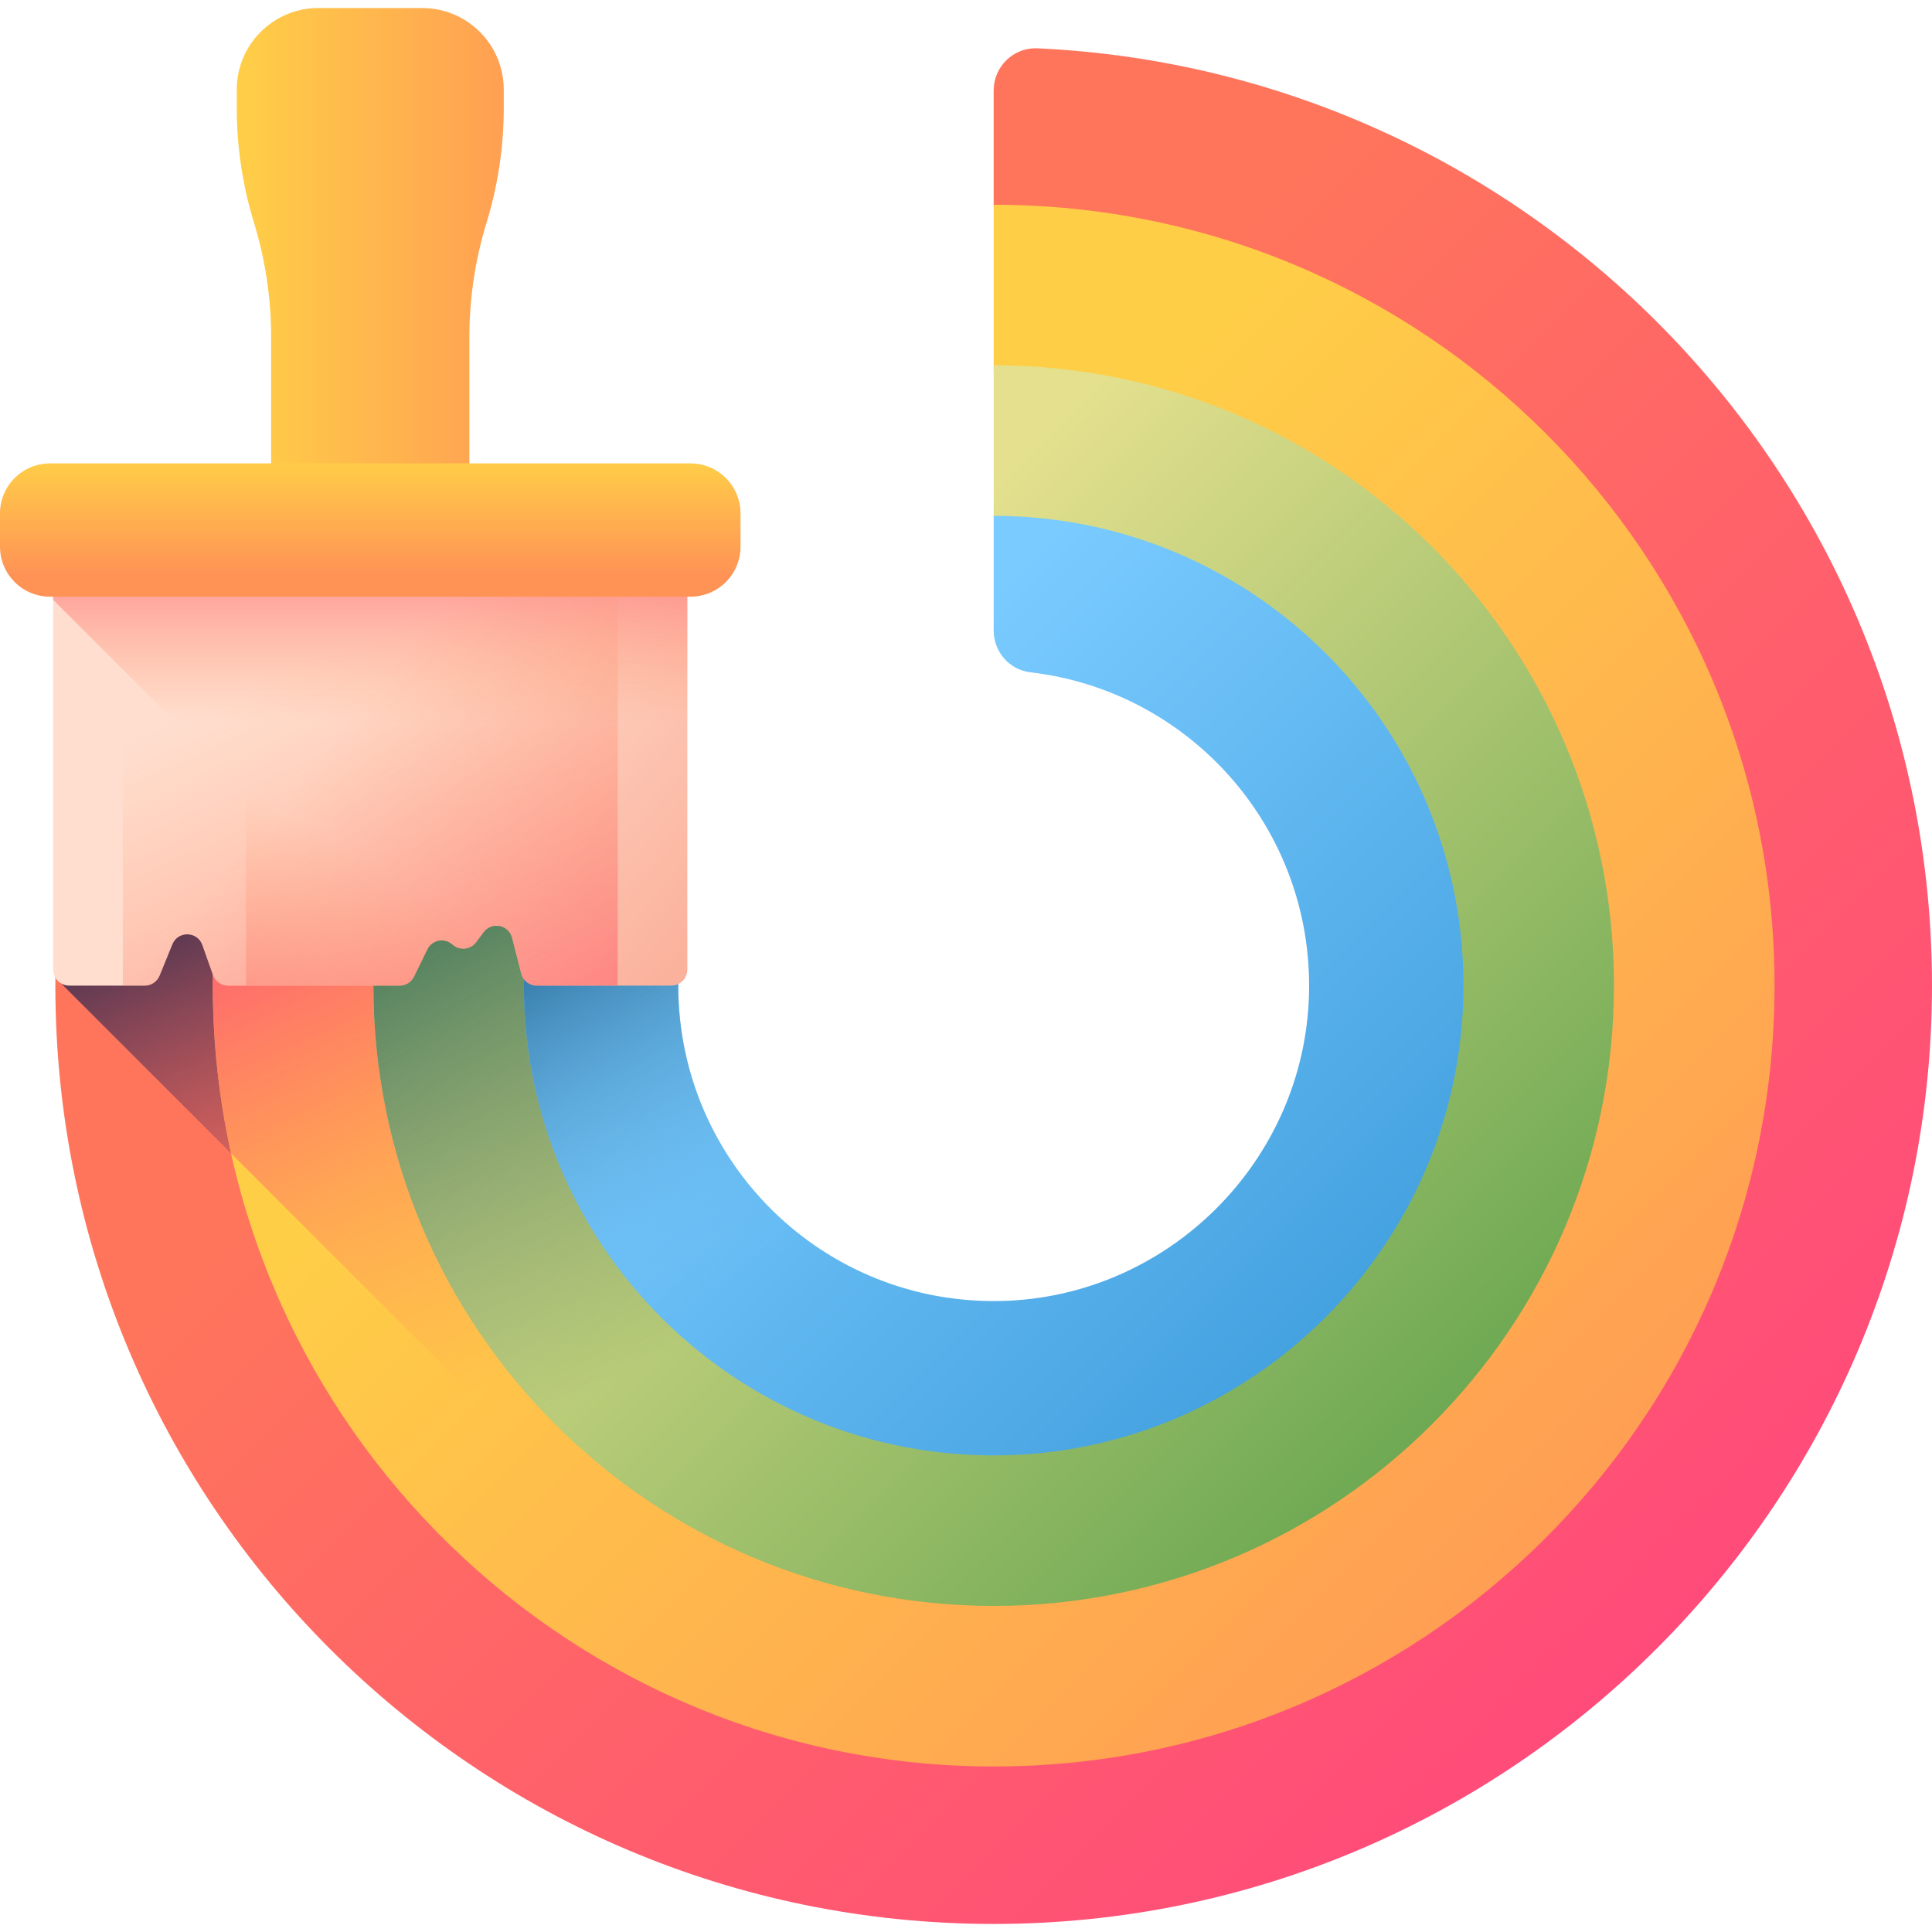
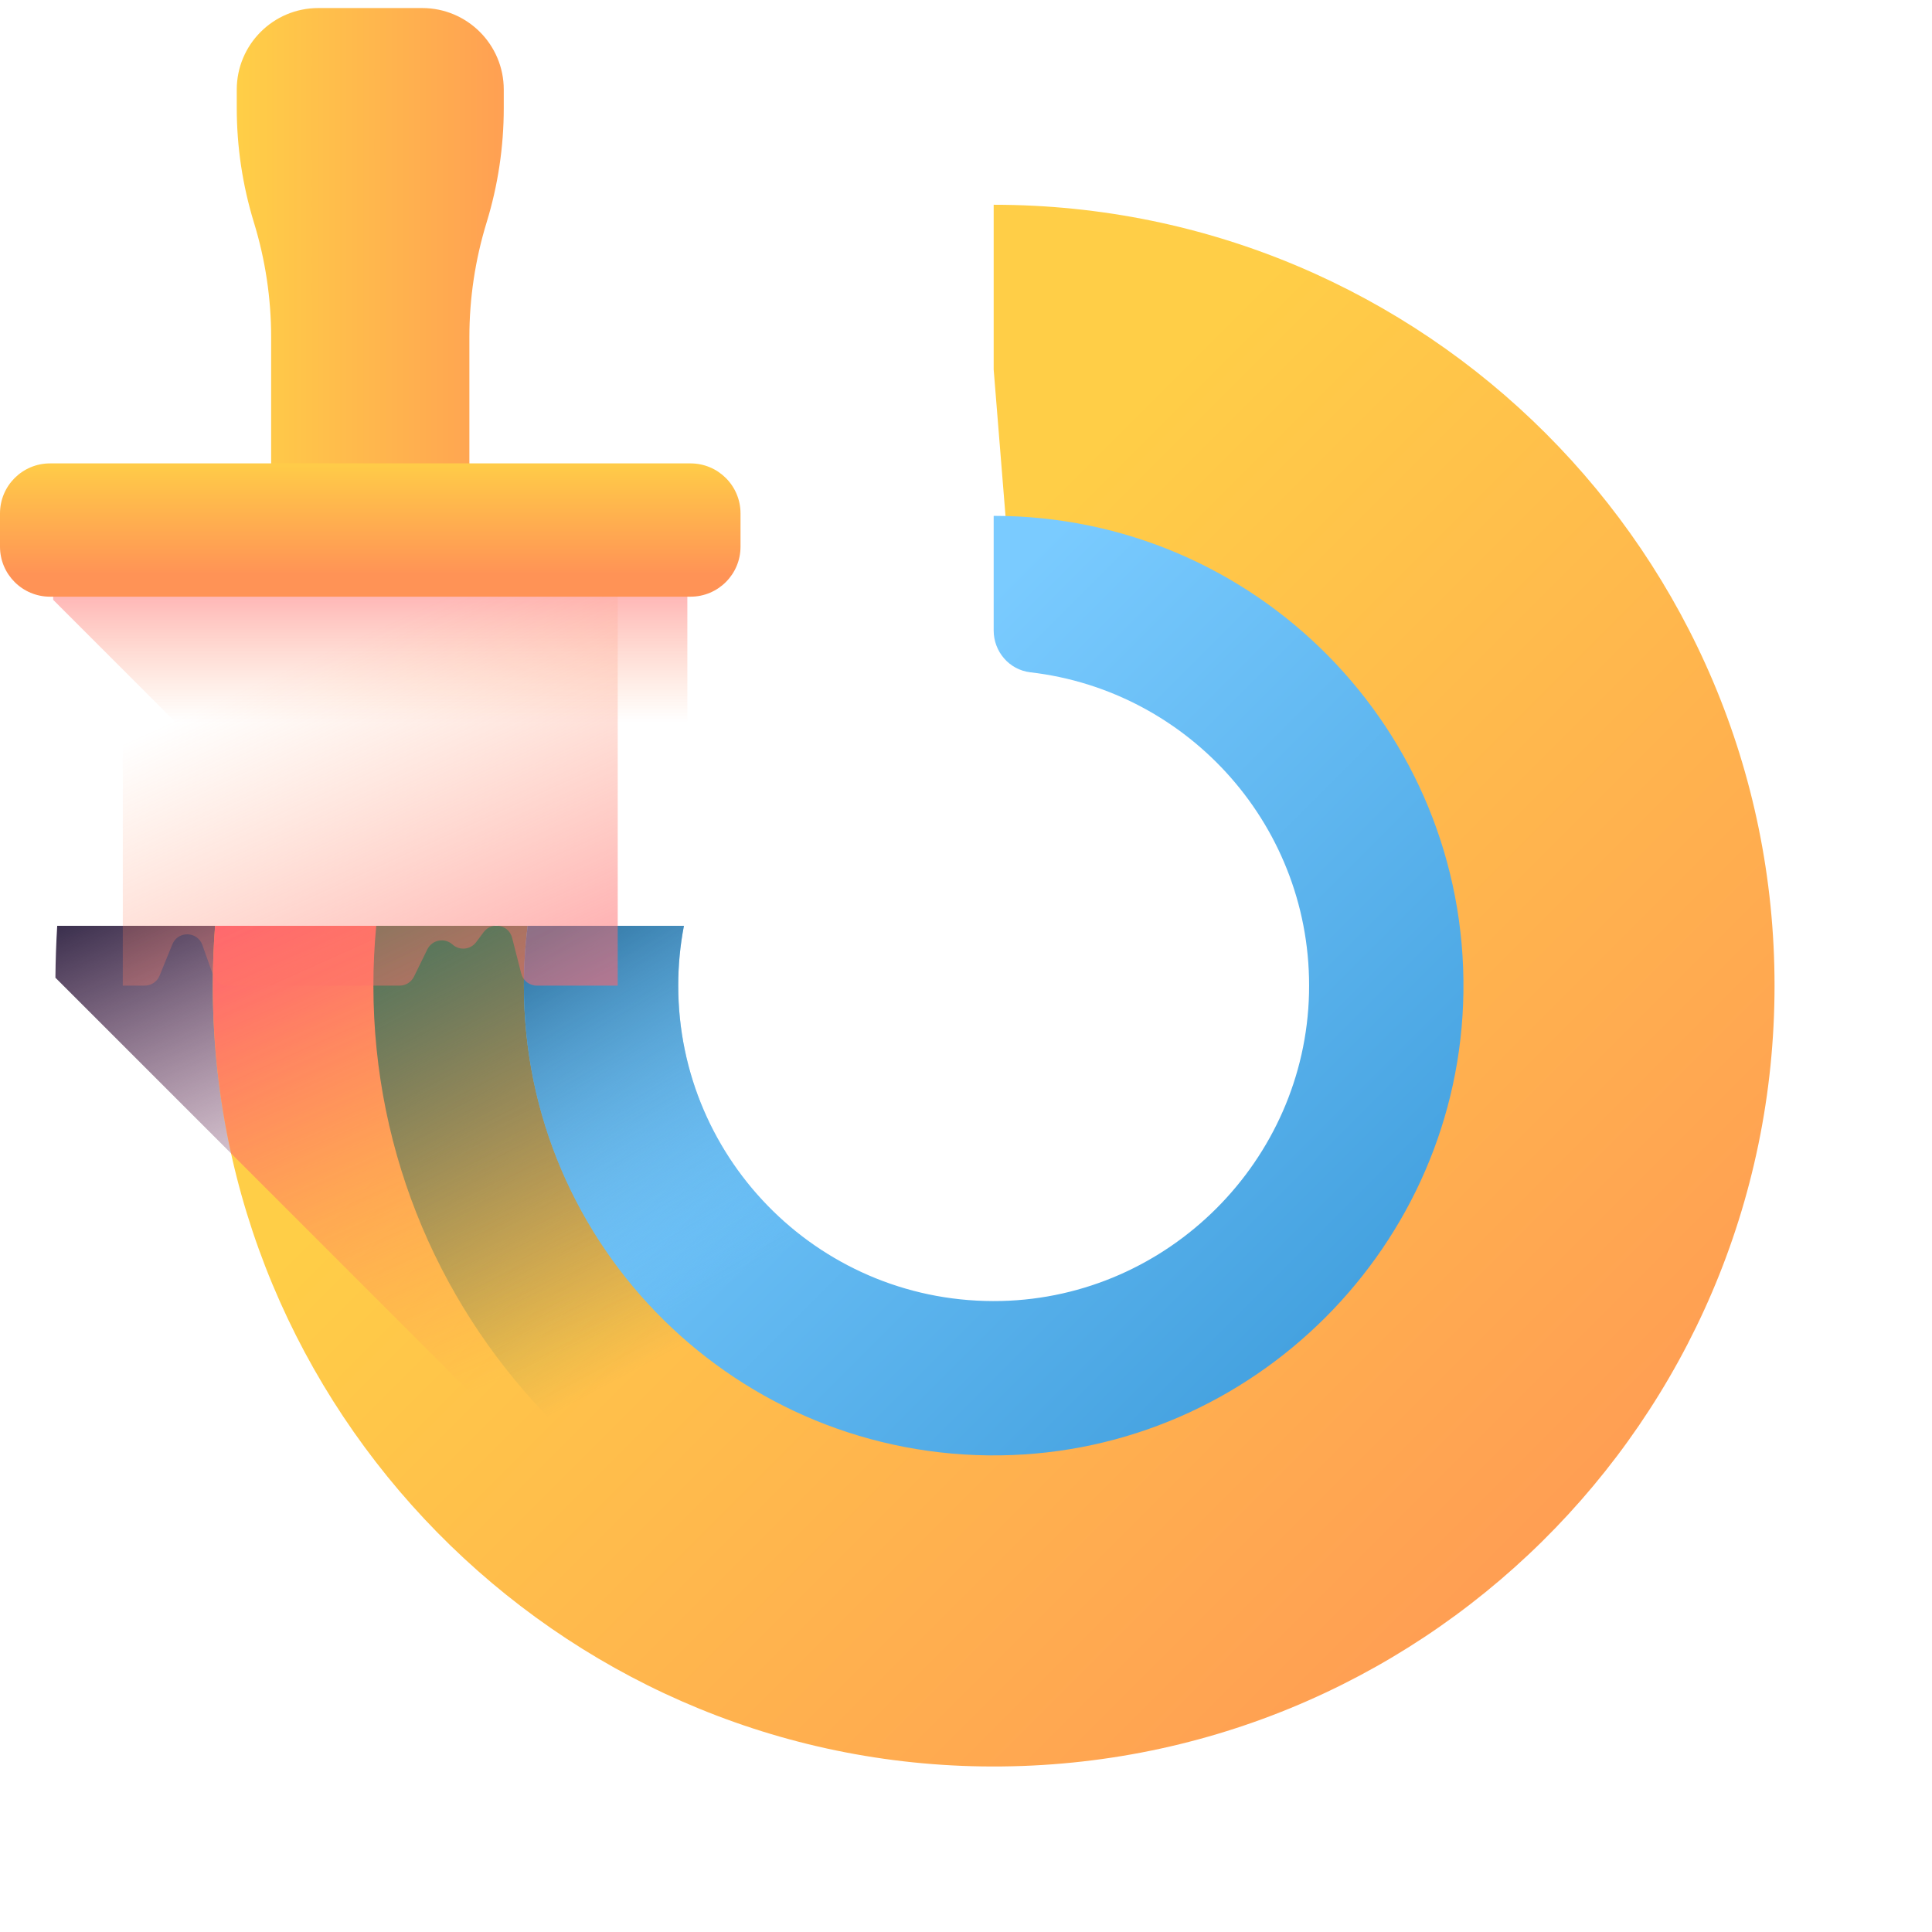
<svg xmlns="http://www.w3.org/2000/svg" xmlns:xlink="http://www.w3.org/1999/xlink" id="Capa_1" height="512" viewBox="0 0 510 510" width="512">
  <linearGradient id="SVGID_1_" gradientUnits="userSpaceOnUse" x1="193.349" x2="495.503" y1="191.225" y2="493.379">
    <stop offset="0" stop-color="#ff755c" />
    <stop offset="1" stop-color="#ff4181" />
  </linearGradient>
  <linearGradient id="SVGID_2_" gradientUnits="userSpaceOnUse" x1="139.749" x2="98.295" y1="306.032" y2="208.83">
    <stop offset="0" stop-color="#843561" stop-opacity="0" />
    <stop offset="1" stop-color="#3a2f4d" />
  </linearGradient>
  <linearGradient id="lg1">
    <stop offset="0" stop-color="#ffce47" />
    <stop offset="1" stop-color="#ff9356" />
  </linearGradient>
  <linearGradient id="SVGID_3_" gradientUnits="userSpaceOnUse" x1="204.035" x2="456.802" xlink:href="#lg1" y1="201.767" y2="454.534" />
  <linearGradient id="SVGID_4_" gradientUnits="userSpaceOnUse" x1="170.883" x2="102.269" y1="346.934" y2="193.268">
    <stop offset="0" stop-color="#ff755c" stop-opacity="0" />
    <stop offset="1" stop-color="#ff4181" />
  </linearGradient>
  <linearGradient id="SVGID_5_" gradientUnits="userSpaceOnUse" x1="195.704" x2="378.007" y1="193.58" y2="375.883">
    <stop offset="0" stop-color="#e4e08e" />
    <stop offset="1" stop-color="#6fa953" />
  </linearGradient>
  <linearGradient id="SVGID_6_" gradientUnits="userSpaceOnUse" x1="193.428" x2="126.633" y1="348.2" y2="222.468">
    <stop offset="0" stop-color="#43765a" stop-opacity="0" />
    <stop offset="1" stop-color="#43765a" />
  </linearGradient>
  <linearGradient id="SVGID_7_" gradientUnits="userSpaceOnUse" x1="210.343" x2="349.848" y1="208.219" y2="347.724">
    <stop offset="0" stop-color="#7acbff" />
    <stop offset="1" stop-color="#45a2e0" />
  </linearGradient>
  <linearGradient id="SVGID_8_" gradientUnits="userSpaceOnUse" x1="207.59" x2="155.415" y1="330.157" y2="240.102">
    <stop offset="0" stop-color="#7acbff" stop-opacity="0" />
    <stop offset="1" stop-color="#2f73a0" />
  </linearGradient>
  <linearGradient id="SVGID_9_" gradientUnits="userSpaceOnUse" x1="63.536" x2="152.166" xlink:href="#lg1" y1="71.05" y2="71.05" />
  <linearGradient id="SVGID_10_" gradientUnits="userSpaceOnUse" x1="89.298" x2="195.547" y1="193.026" y2="280.465">
    <stop offset="0" stop-color="#ffdecf" />
    <stop offset="1" stop-color="#faa68e" />
  </linearGradient>
  <linearGradient id="lg2">
    <stop offset="0" stop-color="#ff9356" stop-opacity="0" />
    <stop offset="1" stop-color="#ff4181" />
  </linearGradient>
  <linearGradient id="SVGID_11_" gradientUnits="userSpaceOnUse" x1="97.74" x2="97.74" xlink:href="#lg2" y1="190.665" y2="122.173" />
  <linearGradient id="SVGID_12_" gradientUnits="userSpaceOnUse" x1="84.772" x2="164.586" xlink:href="#lg2" y1="172.515" y2="348.41" />
  <linearGradient id="SVGID_13_" gradientUnits="userSpaceOnUse" x1="83.004" x2="23.017" xlink:href="#lg2" y1="218.425" y2="321.115" />
  <linearGradient id="SVGID_14_" gradientUnits="userSpaceOnUse" x1="97.74" x2="97.74" xlink:href="#lg1" y1="121.319" y2="151.704" />
  <g>
-     <path d="m262.306 23.863v30.189l6 105.395c0 5.583-1.868 12.38 3.679 13.022 42.072 4.872 80.595 46.115 79.566 89.724-1.042 44.169-43.064 86.191-87.233 87.233-46.901 1.107-90.281-42.594-90.281-89.245 0-5.403-.485-10.678.501-15.792h-159.434c-.322 5.221-.493 10.485-.493 15.792 0 136.798 110.896 247.694 247.693 247.694 136.463 0 247.696-111.232 247.695-247.696 0-132.92-104.702-241.387-236.132-247.426-6.307-.29-11.561 4.796-11.561 11.11z" fill="url(#SVGID_1_)" />
    <path d="m263.358 350.425c-46.462.572-90.321-43.913-90.321-90.243 0-5.403.515-10.678 1.501-15.792h-159.434c-.279 4.535-.437 9.103-.476 13.703l248.73 248.73z" fill="url(#SVGID_2_)" />
    <path d="m262.306 54.052v43.499l5 61.896c0 5.583 2.931 13.846 8.477 14.489 42.072 4.872 75.288 44.307 74.259 87.916-1.042 44.169-42.515 84.991-86.684 86.033-46.901 1.107-88.321-41.053-88.321-87.704 0-5.403.515-10.678 1.501-15.792h-119.762c-.38 4.997-.583 10.042-.599 15.137-.354 112.504 90.583 205.135 203.074 206.763 115.244 1.668 209.184-91.246 209.184-206.107 0-113.845-92.285-206.13-206.129-206.13z" fill="url(#SVGID_3_)" />
    <path d="m61.005 304.47 157.044 157.044c13.303 2.931 27.082 4.571 41.202 4.776 1.373.02 2.74.014 4.107.007v-115.872c-46.462.572-89.321-43.913-89.321-90.243 0-5.403.515-10.678 1.501-15.792h-118.762c-.38 4.997-.583 10.042-.599 15.137-.048 15.417 1.628 30.456 4.828 44.943z" fill="url(#SVGID_4_)" />
-     <path d="m262.306 96.443v39.924l4 24.081c0 5.583.132 12.38 5.679 13.022 42.072 4.872 78.595 45.115 77.566 88.724-1.042 44.169-41.064 84.191-85.233 85.233-46.901 1.107-90.281-40.594-90.281-87.245 0-5.403.515-10.678 1.501-15.792h-76.221c-.493 5.2-.75 10.464-.75 15.792 0 90.43 73.308 163.739 163.738 163.739 90.347.001 163.742-73.395 163.741-163.741-.002-90.429-73.311-163.737-163.74-163.737z" fill="url(#SVGID_5_)" />
    <path d="m262.304 423.921c.352 0 .702-.011 1.054-.013v-75.483c-46.462.572-89.321-41.913-89.321-88.243 0-5.403.515-10.678 1.501-15.792h-76.221c-.493 5.2-.75 10.464-.75 15.792-.001 90.43 73.308 163.739 163.737 163.739z" fill="url(#SVGID_6_)" />
    <path d="m262.306 136.174v30.274c0 5.583 4.132 10.38 9.679 11.022 42.072 4.872 74.595 41.115 73.566 84.724-1.042 44.169-37.064 80.191-81.233 81.233-46.901 1.107-85.281-36.594-85.281-83.245 0-5.403.515-10.678 1.501-15.792h-41.243c-.654 5.167-.997 10.442-.997 15.792 0 69.073 56.481 124.961 125.776 123.996 66.789-.93 121.297-55.439 122.228-122.228.965-69.295-54.923-125.776-123.996-125.776z" fill="url(#SVGID_7_)" />
-     <path d="m263.358 384.178v-40.753c-46.462.572-84.321-36.913-84.321-83.243 0-5.403.515-10.678 1.501-15.792h-41.243c-.654 5.167-.997 10.442-.997 15.792 0 68.835 56.093 124.568 125.06 123.996z" fill="url(#SVGID_8_)" />
+     <path d="m263.358 384.178v-40.753c-46.462.572-84.321-36.913-84.321-83.243 0-5.403.515-10.678 1.501-15.792h-41.243c-.654 5.167-.997 10.442-.997 15.792 0 68.835 56.093 124.568 125.06 123.996" fill="url(#SVGID_8_)" />
    <g>
      <path d="m111.451 2.124h-27.423c-11.891 0-21.53 9.639-21.53 21.53v4.85c0 10.253 1.529 20.449 4.538 30.251 3.008 9.802 4.538 19.998 4.538 30.251v50.97h52.33v-50.97c0-10.253 1.529-20.449 4.538-30.251 3.008-9.802 4.538-19.998 4.538-30.251v-4.85c.001-11.891-9.639-21.53-21.529-21.53z" fill="url(#SVGID_9_)" />
-       <path d="m14.034 142.003v113.937c0 2.343 1.899 4.242 4.242 4.242h19.925c1.725 0 3.278-1.044 3.928-2.641l3.367-8.264c1.471-3.61 6.624-3.492 7.926.183l2.801 7.899c.6 1.693 2.202 2.824 3.998 2.824h45.248c1.619 0 3.096-.921 3.809-2.375l3.528-7.196c1.239-2.528 4.553-3.17 6.646-1.286 1.854 1.668 4.741 1.385 6.235-.613l1.985-2.654c2.134-2.854 6.623-1.964 7.506 1.488l2.418 9.446c.481 1.877 2.172 3.19 4.109 3.19h35.497c2.343 0 4.242-1.899 4.242-4.242v-113.938z" fill="url(#SVGID_10_)" />
      <path d="m14.034 158.341 96.633 96.633 2.139-4.364c1.239-2.528 4.553-3.17 6.646-1.286 1.854 1.668 4.741 1.385 6.235-.613l1.985-2.654c2.134-2.854 6.623-1.964 7.507 1.488l2.418 9.446c.481 1.877 2.172 3.19 4.109 3.19h35.497c2.343 0 4.242-1.899 4.242-4.242v-113.936h-167.411z" fill="url(#SVGID_11_)" />
      <path d="m163.065 142.003h-130.65v118.179h5.786c1.725 0 3.278-1.044 3.928-2.642l3.367-8.264c1.471-3.61 6.624-3.492 7.926.183l2.801 7.899c.6 1.693 2.202 2.824 3.998 2.824h45.248c1.619 0 3.096-.921 3.809-2.375l3.528-7.196c1.239-2.528 4.553-3.17 6.646-1.286 1.854 1.668 4.741 1.385 6.235-.613l1.985-2.654c2.134-2.854 6.623-1.964 7.507 1.488l2.418 9.446c.481 1.877 2.172 3.19 4.109 3.19h21.358v-118.179z" fill="url(#SVGID_12_)" />
-       <path d="m130.529 142.003h-65.579v118.179h40.52c1.619 0 3.096-.921 3.809-2.375l3.528-7.196c1.239-2.528 4.553-3.17 6.646-1.286 1.854 1.668 4.741 1.385 6.235-.613l1.985-2.654c.748-1 1.787-1.531 2.857-1.663z" fill="url(#SVGID_13_)" />
      <path d="m182.277 157.51h-169.075c-7.291 0-13.202-5.911-13.202-13.202v-8.782c0-7.291 5.911-13.202 13.202-13.202h169.075c7.291 0 13.202 5.911 13.202 13.202v8.782c0 7.291-5.911 13.202-13.202 13.202z" fill="url(#SVGID_14_)" />
    </g>
  </g>
</svg>